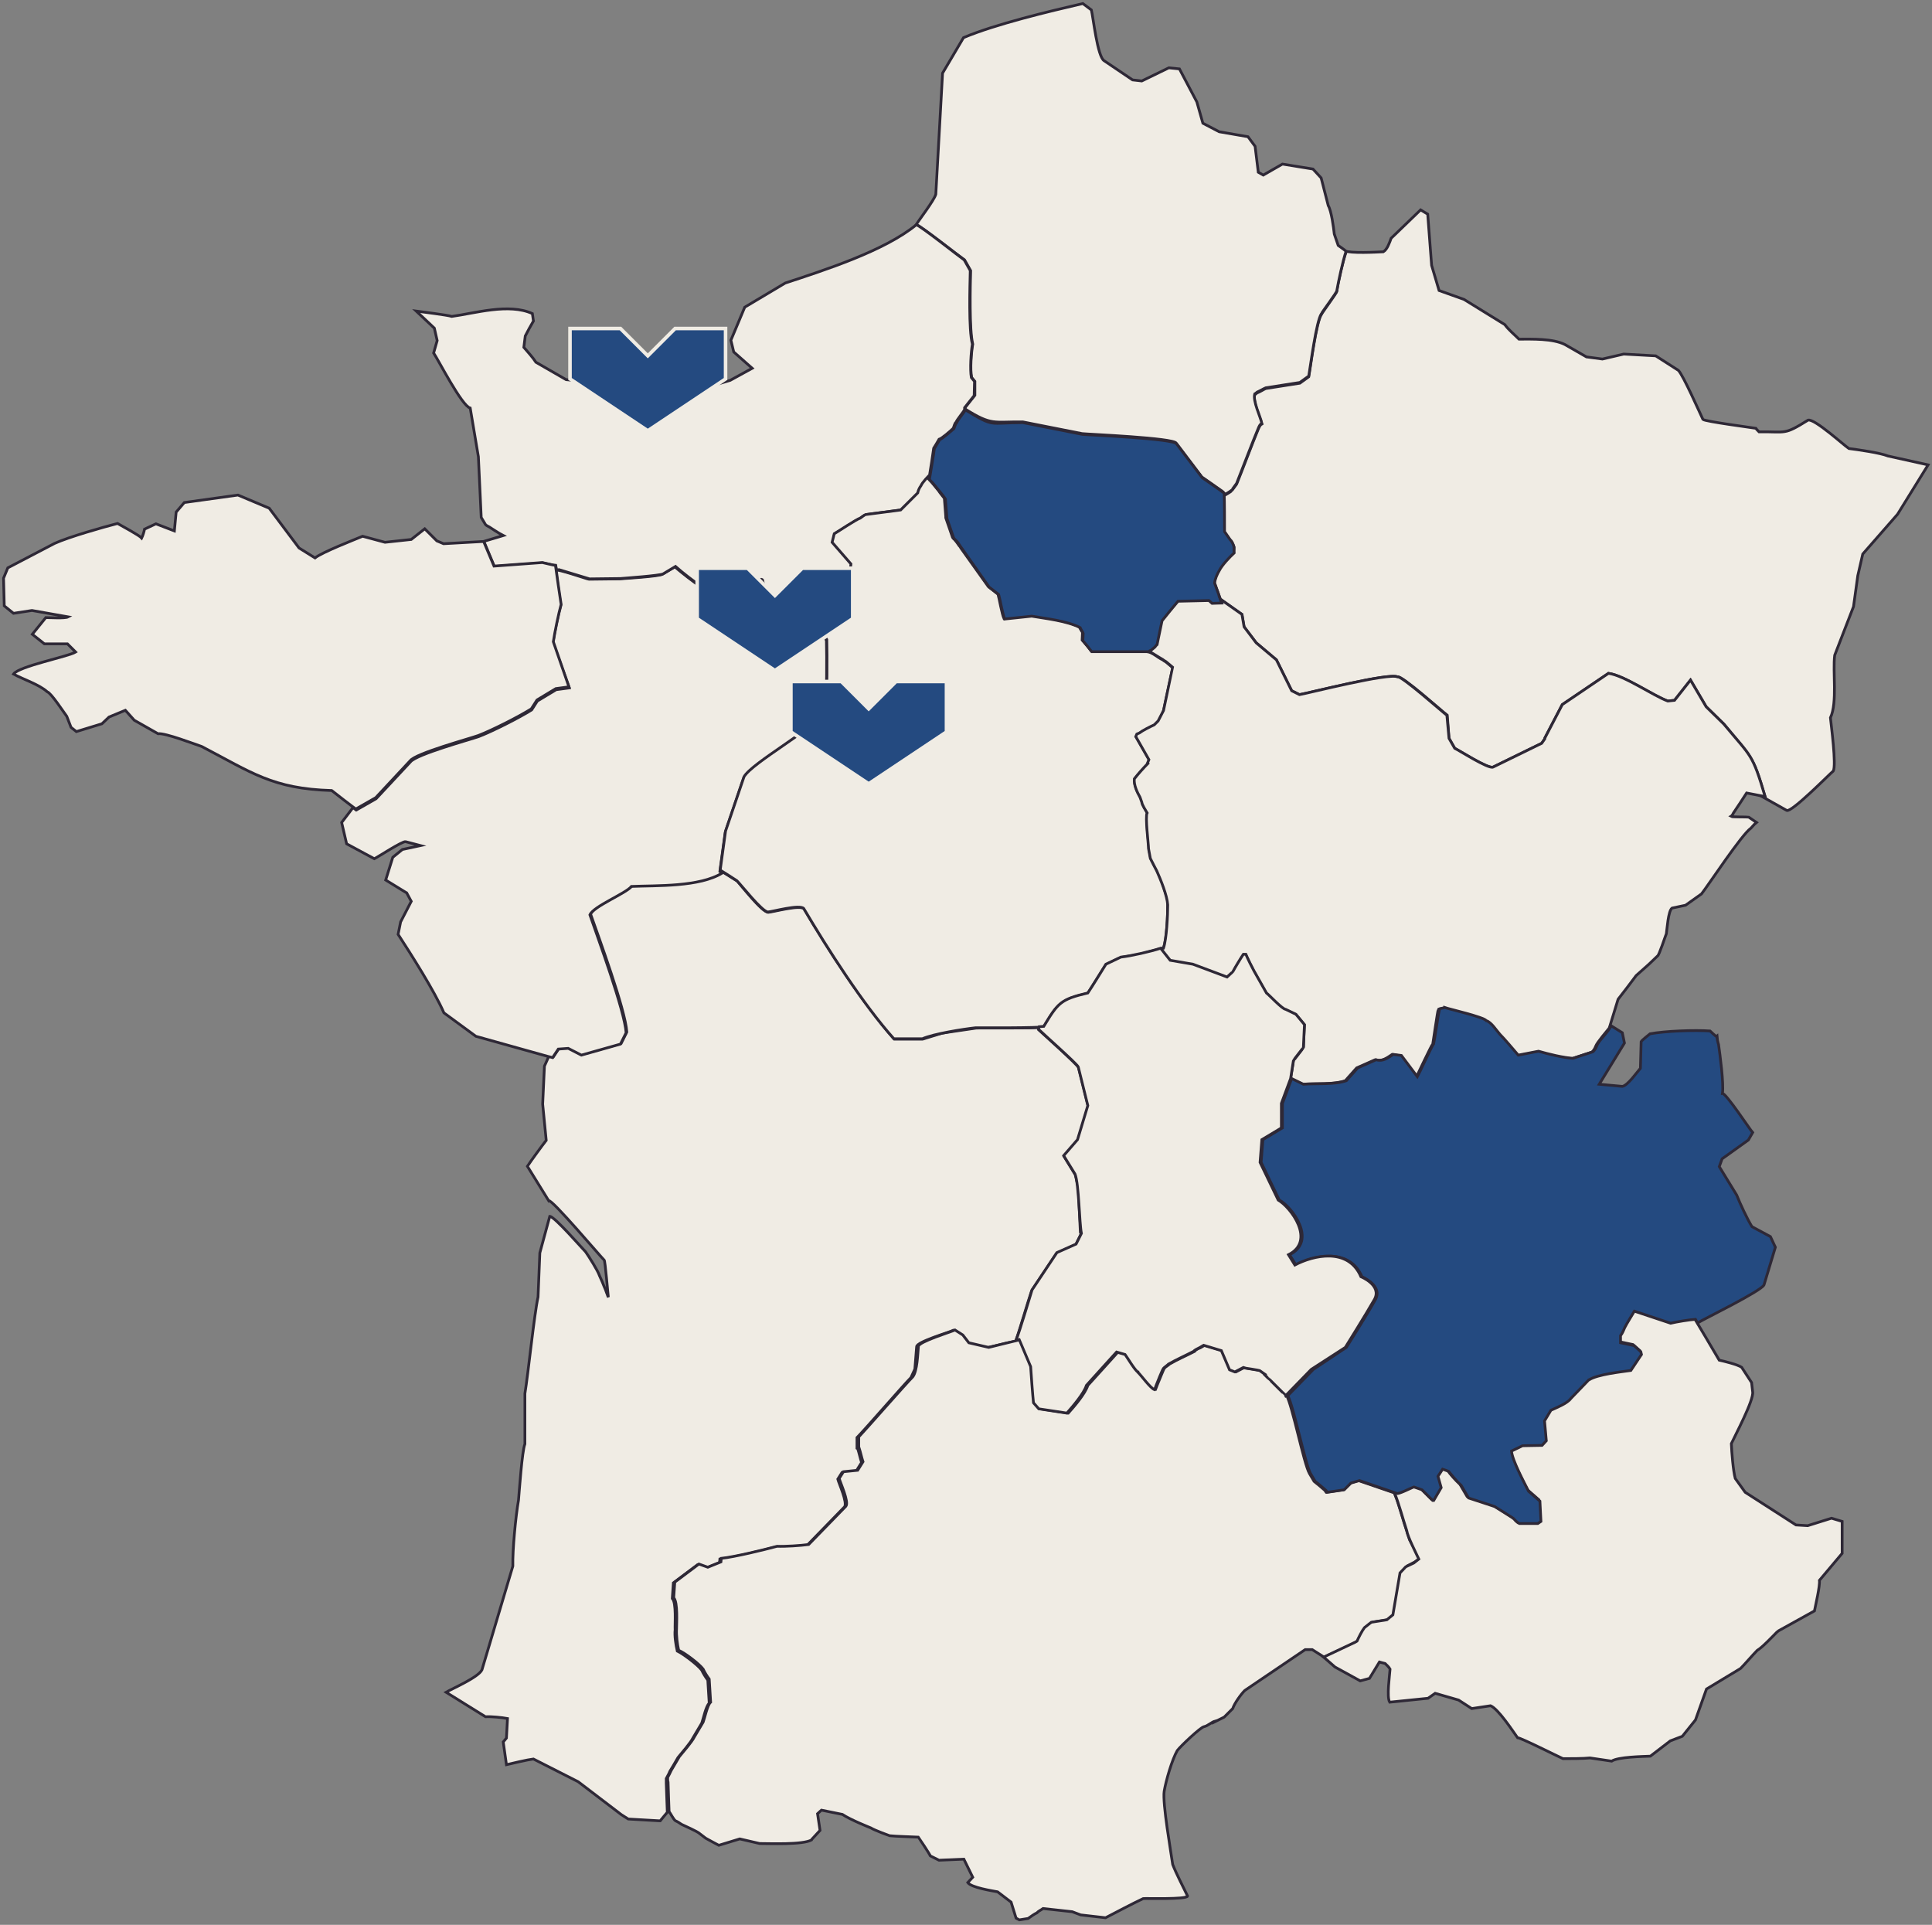
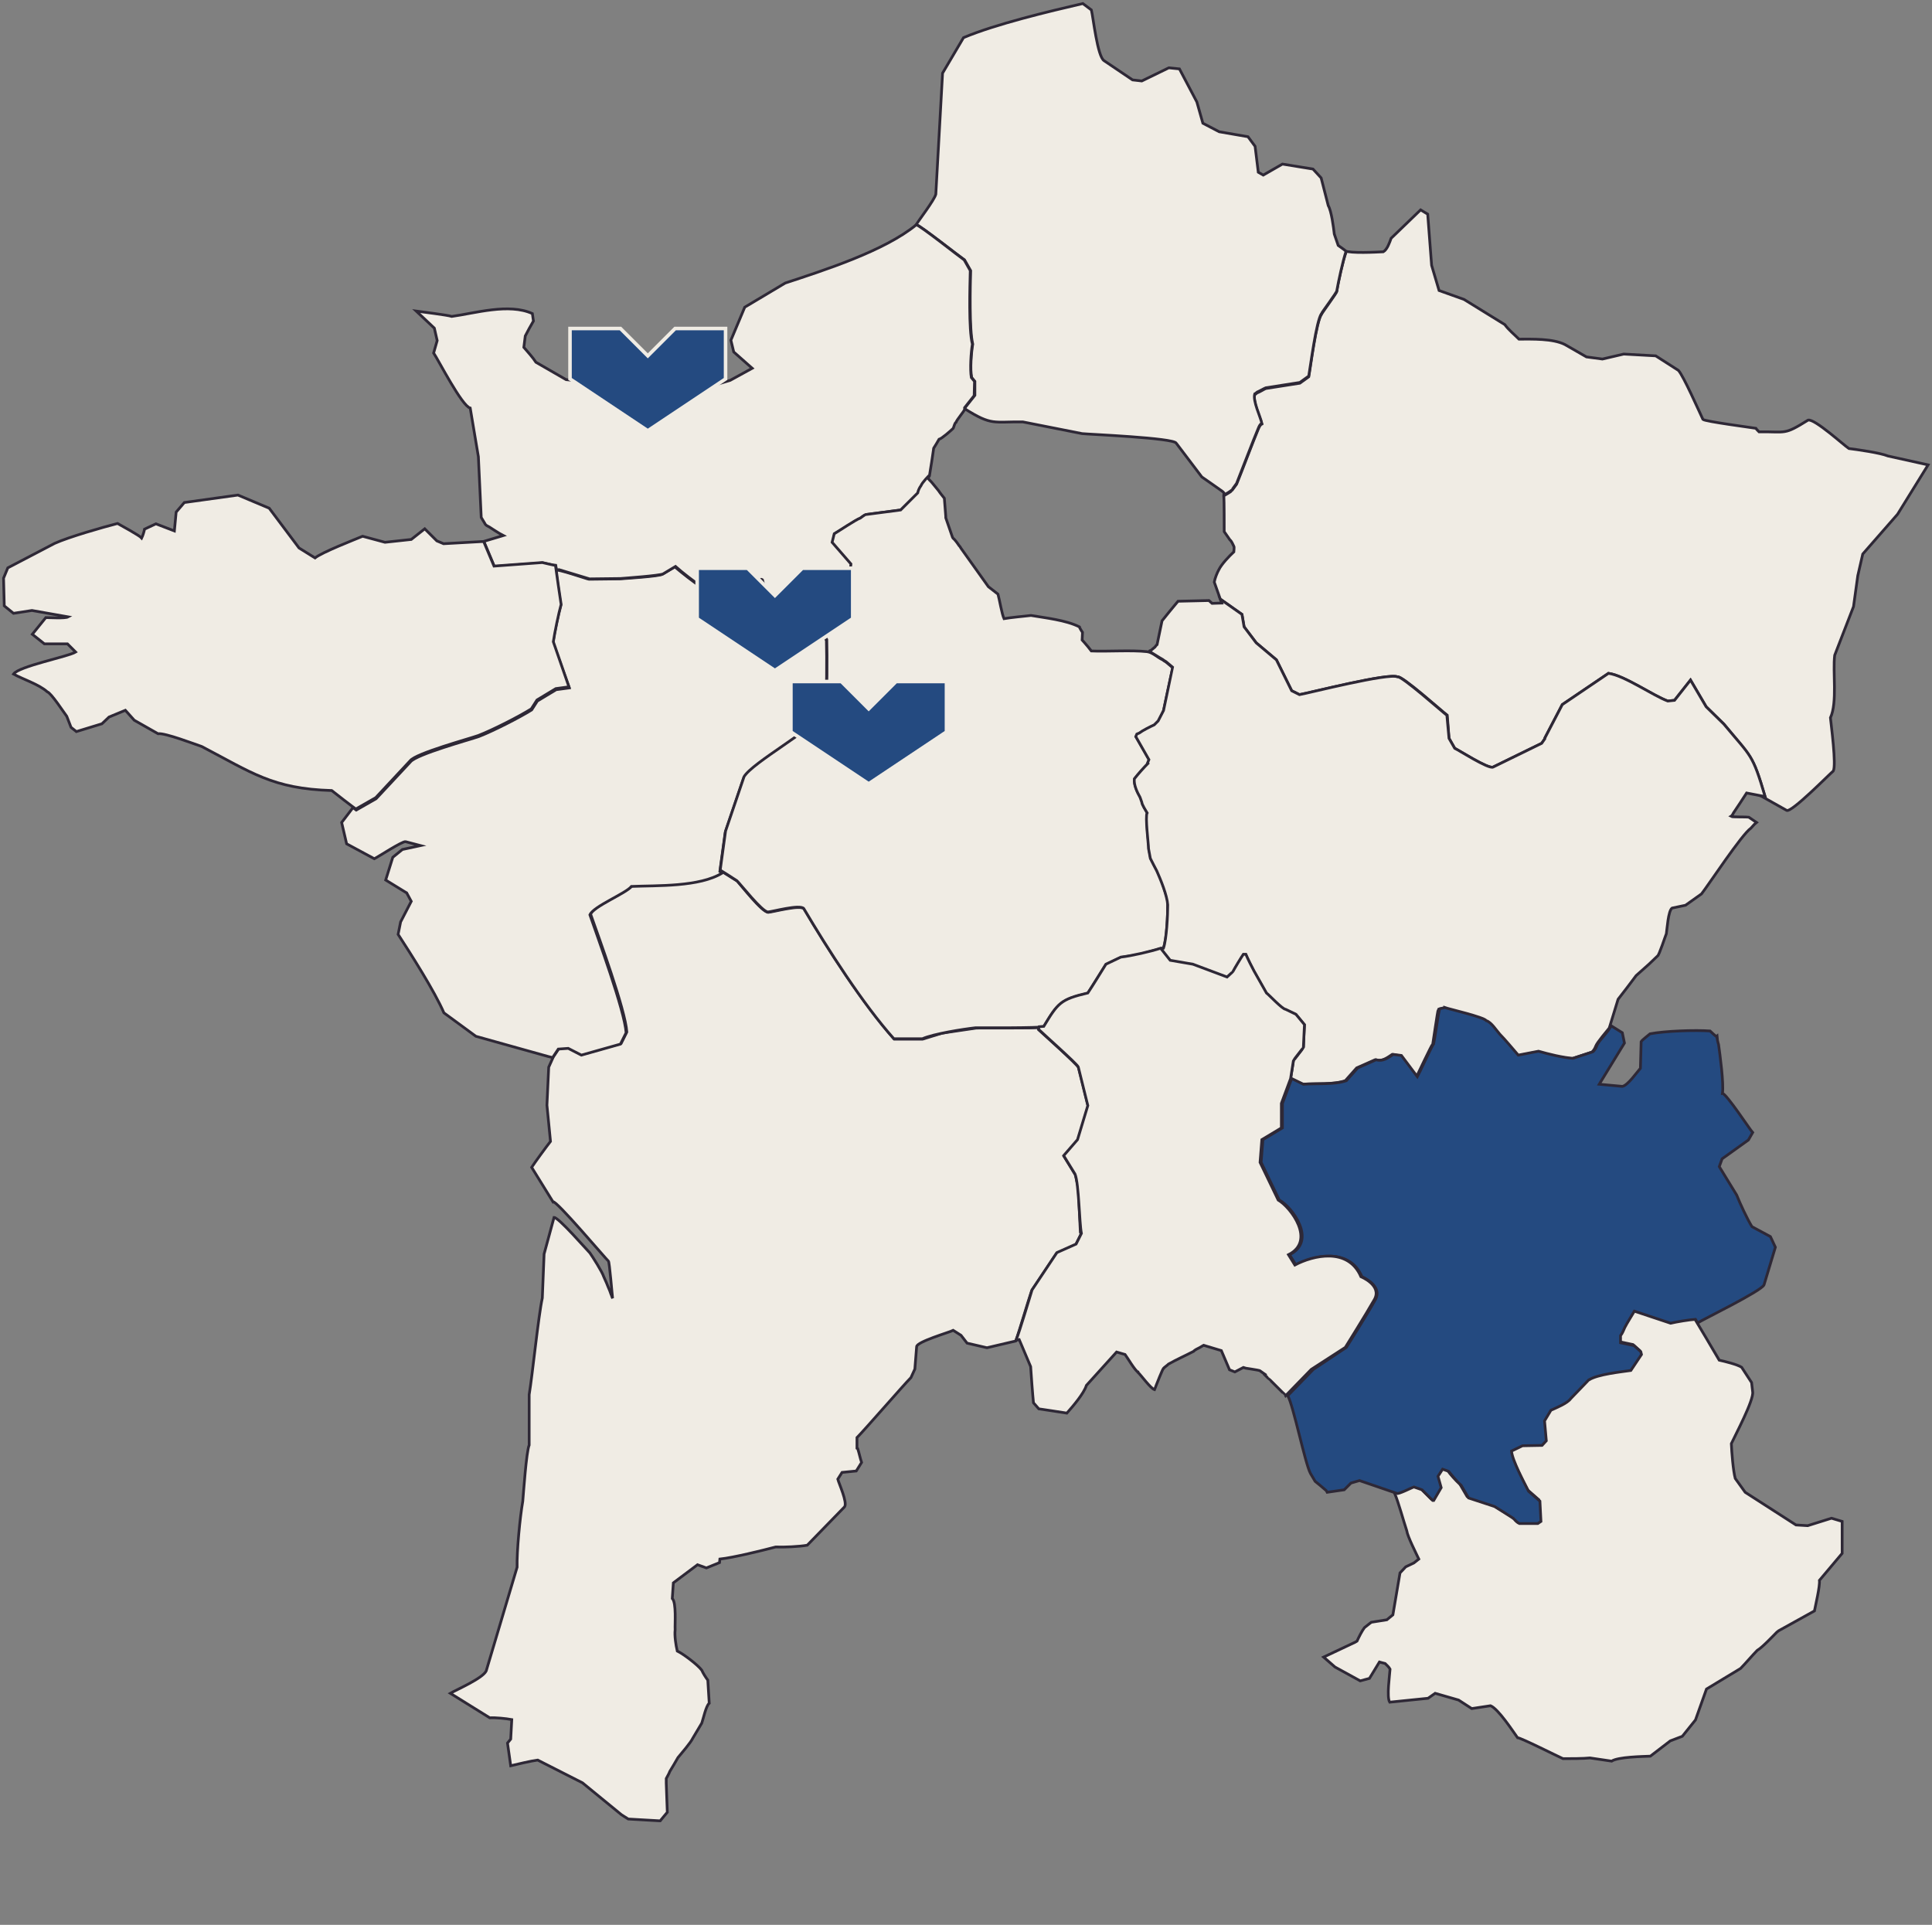
<svg xmlns="http://www.w3.org/2000/svg" xmlns:xlink="http://www.w3.org/1999/xlink" version="1.1" id="Calque_1" x="0px" y="0px" viewBox="0 0 544 542" style="enable-background:new 0 0 544 542;" xml:space="preserve">
  <rect x="0" y="0" width="544" height="542" fill="#808080" stroke="none" />
  <style type="text/css">
	.st0{fill:#F0ECE4;stroke:#2E2836;stroke-width:0.77;stroke-miterlimit:10;}
	.st1{fill:#244A80;stroke:#2E2836;stroke-width:0.77;stroke-miterlimit:10;}
	.st2{clip-path:url(#SVGID_00000126283140854096788720000005051891006948743552_);}
	.st3{fill:#244A80;stroke:#F0ECE4;}
	.st4{clip-path:url(#SVGID_00000104698442188352317190000017163900991215001776_);}
	.st5{clip-path:url(#SVGID_00000137094403170361449870000006939872057139366820_);}
</style>
-   <path class="st0" d="M303.6,334.4l-0.8-3.6l-3.2-5.2l3.9-4.5l2.9-9.6l-2.7-10.9c-0.5-1-10.1-9.6-11.2-10.6l0.2-0.7  c-0.2,0.3-17.1,0.1-17.9,0.2l-9.5,1.4l-5.5,1.7l-8,0c-8.7-9.8-18.8-25.4-25.4-36.7c-1.1-1.2-8.7,0.9-10.1,1  c-1.8-0.1-7.6-7.6-8.7-8.8l-4-2.5c-6.4,3.9-18.4,3.5-25.6,3.8c-1.6,1.9-10.7,5.5-11.7,8c2.2,6.3,9.8,26.9,10.2,33.2l-1.6,3.2  l-11,3.1l-3.7-1.9l-2.8,0.2l-1.6,2.4l-1.2-0.3l-1.3,2.9l-0.5,10.7l1,10.2c-1.1,1.4-4.4,5.9-5.3,7.3l6,9.7  c0.8-0.6,14.9,16.1,15.6,16.7c0.3-0.1,1.1,10.1,1.2,10.5c0,0-0.4-0.9-0.4-1h0c-0.2-0.6-0.6-1.7-0.9-2.3h0l-0.4-1l0,0l-0.4-0.9h0  c-0.1-0.2-0.3-0.7-0.4-0.9h0c-0.5-1.5-3-5.4-3.9-6.7c-1-1-8.8-10-10.1-10l-2.8,10.3l-0.5,12.4c-1.1,5-2.8,21.8-3.7,27.2l0,14.2  c-0.8,1.9-1.6,13.5-1.8,15.8c-0.8,4.6-1.7,14-1.6,18.6c0,0-7.4,24.9-8.7,29.2c-1,2.1-8.2,5.2-10.1,6.3l11.1,6.9  c1.6-0.1,4.6,0.2,6.2,0.5l-0.3,5.5l-0.9,1.1l0.9,6.4c1.7-0.4,5.9-1.4,7.6-1.6l12.6,6.4L175,511l1.9,1.2l8.7,0.5l0.3,0  c0.3-0.4,1.6-1.9,2-2.4c0-0.3-0.3-7.6-0.3-8.2c0,0,0-1.2,0-1.3c0.3-0.6,0.8-1.4,1-2c0.5-0.8,1.8-3,2.3-3.9c0.9-1.1,3.6-4.2,4.2-5.5  v0l2.5-4.2c0.4-1.1,1.2-4.9,2.1-5.6l-0.4-6.5c-0.6-0.8-1.3-1.9-1.7-2.8v0c-1.1-1.5-5.2-4.6-6.9-5.4c-0.4-1.7-0.8-4.3-0.6-6  c-0.1-1.5,0.4-7.6-0.8-8.8l0.3-4.4l6.8-5.1l2.5,0.9l3.7-1.5l0.1-1c3.8-0.4,11.9-2.4,15.7-3.4c2.3,0.1,6.7-0.1,8.9-0.5l10.5-10.8  c0.9-1.2-1.6-6.6-1.9-7.8l1.2-1.9l4-0.4l1.5-2.4c-0.4-1.2-0.7-2.7-1.1-3.9l-0.2-0.1v-3c2.1-2.1,13.2-14.9,15.2-16.9l1.1-2.4l0.5-6.3  c0-1.4,9.4-4.1,10.3-4.6l2.2,1.4l1.7,2.2l5.6,1.3l8.1-1.9c1.1-3,3.5-11.3,4.5-14.2l7-10.5l5.4-2.4l1.5-3l-0.2-0.5L303.6,334.4  L303.6,334.4z" />
-   <path class="st0" d="M396.9,433.6c-0.1-0.2-0.6-2-0.7-2.2h0c-1-2.8-2.3-7.9-3.4-10.5c0,0,0.8-0.4,0.8-0.4l-0.6,0l-10.5-3.6l-2.4,0.7  l-1.9,1.9l-4.8,0.7c-0.1-0.1-0.2-0.3-0.3-0.5c-0.2-0.2-2.8-2.4-3.1-2.6l-1.3-2.2c-1.6-2.8-4.8-19.2-6.5-22.1c-0.1,0-4.9-4.9-5-4.9v0  c-0.2-0.2-0.6-0.6-0.8-0.8l0.1-0.1c-0.4-0.2-1.1-0.8-1.4-1c-0.1-0.2-4.7-0.8-4.8-0.9l-2.3,1.2l-1.5-0.6l-2.3-5.4l-5-1.5l-1.2,0.7v0  c-0.5,0.2-1.3,0.5-1.6,1c-2.3,1.2-4.9,2.3-7.1,3.6c0,0.1-1.4,1-1.4,1.1c-0.2,0.1-1.9,4.5-2.1,4.9h0c-0.1,0.2-0.3,0.9-0.4,1.1  c-0.9-0.2-3.9-4.1-4.5-4.7c-0.8-0.3-3.2-4.4-3.7-5.1l-2.4-0.7l-8.5,9.4c-0.7,2.3-3.9,6-5.5,7.8c-1.1-0.2-6.7-1-7.9-1.2l-1.5-1.7  c-0.1-1.8-0.6-8.5-0.8-10.2c-0.1-0.4-3.2-7.5-3.2-7.6c-0.1,0-8.6,2.1-9,2.2l-5.6-1.3l-1.7-2.2l-2.2-1.4c-1,0.5-10.2,3.3-10.3,4.6  c-0.2,2-0.3,7-1.6,8.6c-2,2-13.2,14.8-15.2,16.9v3l0.1,0.1c0.4,1.2,0.7,2.7,1.1,3.9l-1.5,2.4l-4,0.4l-1.2,1.9  c0.3,1.2,2.8,6.6,1.9,7.8l-10.5,10.8c-2.2,0.3-6.6,0.6-8.9,0.5c-3.7,1-11.9,3-15.7,3.4l-0.1,1l-3.7,1.5l-2.5-0.9l-6.8,5.1l-0.3,4.4  c1.2,1.2,0.8,7.3,0.8,8.8c-0.1,1.8,0.2,4.3,0.6,6c1.7,0.7,5.8,3.8,6.9,5.3v0c0.4,0.9,1.1,2,1.7,2.8l0.4,6.5  c-0.9,0.7-1.7,4.6-2.1,5.6l-2.5,4.2v0c-0.6,1.3-3.3,4.4-4.2,5.5c-0.5,0.9-1.8,3-2.3,3.9c-0.3,0.6-0.7,1.5-1,2c0,0,0,1.3,0.1,1.3  c0,0.7,0.3,7.8,0.3,8.3c0.4,0.5,1.3,2.3,1.8,2.6h0c0.5,0.2,1.3,0.7,1.7,1c0.8,0.4,4.5,2,5.1,2.6l1.7,1.3c0,0,2.7,1.5,3.7,2l5.9-1.8  l5.6,1.3c2.8,0,12.1,0.4,14.6-1l0.1-0.2l2.3-2.5l-0.7-4.7l1.1-1l5.9,1.2c2.2,1.5,8,3.8,8,3.8c1.1,0.7,5.3,2.2,5.3,2.2  c1.8,0.2,6.3,0.3,8.1,0.4c0.1,0.1,3.3,5,3.4,5.3l2.4,1.2l7-0.3l2.5,5.1l-1.4,1.5c1,1.4,6.8,2.3,8.4,2.6l3.8,2.9l1.4,4.5  c0.2,0.1,0.7,0.4,0.9,0.5l2.5-0.4c0.7-0.5,1.8-1.3,2.5-1.6c0.4-0.5,1.2-0.8,1.7-1.2l8.2,0.9c0.5,0.2,2.4,0.9,2.4,0.9l7,0.8  c2.9-1.5,7.6-4,10.6-5.4c0.7-0.1,12.2,0.3,12.5-0.7c-1.3-2.7-3.1-6.1-4.2-8.9c-0.5-3.6-2.9-17.2-2.4-20.6c0.5-3,2.2-8.9,3.7-11.5  c1-1.3,6.5-6.5,7.5-6.7c1.1-0.2,2.1-1.3,3.2-1.6l-0.1,0.2c0.6-0.3,2-1,2.6-1.3l2.4-2.4c0.5-1.5,2.3-4,3.4-5.1l17-11.5h2l4.4,2.8  l-0.9-0.7l8.9-4.2l0.5-0.3c0.4-1,1.4-2.8,2.1-3.8l1.9-1.5l4.4-0.7l1.7-1.5l2-11.8l1.8-1.9l2.1-1.1l1.4-1L396.9,433.6L396.9,433.6z" />
+   <path class="st0" d="M303.6,334.4l-0.8-3.6l-3.2-5.2l3.9-4.5l2.9-9.6l-2.7-10.9c-0.5-1-10.1-9.6-11.2-10.6l0.2-0.7  c-0.2,0.3-17.1,0.1-17.9,0.2l-9.5,1.4l-5.5,1.7l-8,0c-8.7-9.8-18.8-25.4-25.4-36.7c-1.1-1.2-8.7,0.9-10.1,1  c-1.8-0.1-7.6-7.6-8.7-8.8l-4-2.5c-6.4,3.9-18.4,3.5-25.6,3.8c-1.6,1.9-10.7,5.5-11.7,8c2.2,6.3,9.8,26.9,10.2,33.2l-1.6,3.2  l-11,3.1l-3.7-1.9l-2.8,0.2l-1.6,2.4l-1.3,2.9l-0.5,10.7l1,10.2c-1.1,1.4-4.4,5.9-5.3,7.3l6,9.7  c0.8-0.6,14.9,16.1,15.6,16.7c0.3-0.1,1.1,10.1,1.2,10.5c0,0-0.4-0.9-0.4-1h0c-0.2-0.6-0.6-1.7-0.9-2.3h0l-0.4-1l0,0l-0.4-0.9h0  c-0.1-0.2-0.3-0.7-0.4-0.9h0c-0.5-1.5-3-5.4-3.9-6.7c-1-1-8.8-10-10.1-10l-2.8,10.3l-0.5,12.4c-1.1,5-2.8,21.8-3.7,27.2l0,14.2  c-0.8,1.9-1.6,13.5-1.8,15.8c-0.8,4.6-1.7,14-1.6,18.6c0,0-7.4,24.9-8.7,29.2c-1,2.1-8.2,5.2-10.1,6.3l11.1,6.9  c1.6-0.1,4.6,0.2,6.2,0.5l-0.3,5.5l-0.9,1.1l0.9,6.4c1.7-0.4,5.9-1.4,7.6-1.6l12.6,6.4L175,511l1.9,1.2l8.7,0.5l0.3,0  c0.3-0.4,1.6-1.9,2-2.4c0-0.3-0.3-7.6-0.3-8.2c0,0,0-1.2,0-1.3c0.3-0.6,0.8-1.4,1-2c0.5-0.8,1.8-3,2.3-3.9c0.9-1.1,3.6-4.2,4.2-5.5  v0l2.5-4.2c0.4-1.1,1.2-4.9,2.1-5.6l-0.4-6.5c-0.6-0.8-1.3-1.9-1.7-2.8v0c-1.1-1.5-5.2-4.6-6.9-5.4c-0.4-1.7-0.8-4.3-0.6-6  c-0.1-1.5,0.4-7.6-0.8-8.8l0.3-4.4l6.8-5.1l2.5,0.9l3.7-1.5l0.1-1c3.8-0.4,11.9-2.4,15.7-3.4c2.3,0.1,6.7-0.1,8.9-0.5l10.5-10.8  c0.9-1.2-1.6-6.6-1.9-7.8l1.2-1.9l4-0.4l1.5-2.4c-0.4-1.2-0.7-2.7-1.1-3.9l-0.2-0.1v-3c2.1-2.1,13.2-14.9,15.2-16.9l1.1-2.4l0.5-6.3  c0-1.4,9.4-4.1,10.3-4.6l2.2,1.4l1.7,2.2l5.6,1.3l8.1-1.9c1.1-3,3.5-11.3,4.5-14.2l7-10.5l5.4-2.4l1.5-3l-0.2-0.5L303.6,334.4  L303.6,334.4z" />
  <path class="st0" d="M531.6,128.4c-2.2-0.9-8.6-1.8-11-2.1c-1.4-0.9-9.7-8.5-11.5-8c-6.9,4.3-6,3.2-13.8,3.3c-0.2-0.2-0.8-0.8-0.9-1  c-1.1-0.2-14.2-1.9-14.9-2.5c-1-2.1-5.5-12.3-6.9-13.8l-6.4-4.1l-9-0.5l-6,1.4l-4.5-0.6l-6.1-3.5c-3.4-1.7-9.2-1.5-12.9-1.5  c-1.3-1.3-2.9-2.6-4-4.1l-11.5-7.1l-7-2.5l-2.1-7.1l-1.1-14.4l-2-1.2l-8.3,8c-0.4,1.1-1.1,3.2-2.2,3.8c-2.1,0.1-9.1,0.5-11-0.3  l0.5,0.4c-0.9,2.6-2.2,8.3-2.6,11.1c0.1,0.2-4.3,6.2-4.3,6.4c-1.5,2.1-3.1,15-3.6,17.6l-2.5,1.8l-9.6,1.5c-0.5,0.2-1.9,1.1-2.4,1.2  c-0.1,0.1-0.4,0.3-0.5,0.4c0,0-0.2,0.1-0.2,0.1c-0.6,2,1.5,6.4,2,8.3c-0.5,0.2-0.8,1-1,1.4c-1.4,3.3-4.7,12.1-6.1,15.5  c-0.1,0.1-1.4,2-1.5,2c-0.5,0.4-1.6,1-2.1,1.3c0.1,1.4,0.1,8.5,0.1,10.1c0.4,0.6,1.2,1.7,1.6,2.3v0c0.5,0.4,0.8,1.2,1.1,1.8  c0.2,0.2,0,1.4,0,1.6c-1.3,1.2-3.4,3.4-4.2,5v0l0,0c-0.5,0.9-1.1,2.4-1.3,3.5l1.7,4.8l6.1,4.3l0.6,3.5l3.4,4.5l5.7,4.8l4.3,8.7  l2.2,1.1c3-0.5,25.1-6.2,27.6-5c1.1-0.6,13,10.1,14,10.8l0.5,6.5l1.6,2.8c1.2,0.6,9.5,5.9,10.8,5.3l13.7-6.7l0.9-1.3l0-0.2l4.9-9.4  l13-8.8c4.5,0.6,12.5,6.3,16.7,7.8l1.9-0.2l4.5-5.7l4.4,7.5l5,4.9c7.8,9.5,8,8.3,11.6,20.4l-1.2-0.2l7.3,4.1  c1.4,0.6,12.1-10.3,13.1-11.1c0.9-1.7-0.6-12.9-0.8-15c2-4.3,0.6-13,1.2-17.6l5.3-13.7l1.2-8.7l1.4-6.1l9.8-11.2l8.6-13.9  L531.6,128.4L531.6,128.4z" />
  <path class="st0" d="M378.6,70.4l-1.8-1.3l-1.1-3.2c-0.2-1.8-0.8-6.5-1.7-8l-2-7.8l-2.3-2.5l-8.6-1.4l-5.4,3.1l-1.4-0.8l-0.9-7.3  l-2-2.7l-8.1-1.4l-4.6-2.4l-1.7-6l-4.9-9.3l-3-0.3l-7.6,3.7l-2.6-0.3l-8-5.4c-1.9-1.1-3.1-12.4-3.6-14.3L304.9,1  c-9.5,2.2-24.6,5.8-33.6,9.6l-5.9,10l-1.9,34.1c-0.4,1.6-4.9,7.5-5.8,8.9l0.4-0.3c1,0.2,12.3,9.1,13.5,9.9l1.7,3  c-0.1,4.4-0.4,16.6,0.6,20.7c-0.4,2.3-0.8,7.1-0.3,9.4l0.9,1.1v3.9l-2.7,3.4l0,0.5c7.5,4.7,7.9,3.5,16.2,3.6l16.7,3.3  c1.7,0.2,25.9,1.2,26.5,2.7l7.2,9.5c0.4,0.3,6.1,4.2,6.2,4.4c0,0.2,0,0.5,0,0.7c0.6-0.3,1.6-0.9,2.1-1.3c0.1,0,1.4-1.9,1.5-2  c1.4-3.5,4.7-12.2,6.1-15.5c0.2-0.5,0.5-1.2,1-1.4c-0.4-1.9-2.6-6.3-2-8.3c0,0,0.2-0.1,0.2-0.1c0.1-0.1,0.4-0.3,0.5-0.4  c0.5-0.2,1.9-1,2.4-1.2l9.6-1.5l2.5-1.8c0.5-2.7,2.1-15.5,3.6-17.6c0-0.2,4.4-6.1,4.3-6.4c0.5-2.8,1.7-8.4,2.6-11.1L378.6,70.4  L378.6,70.4z" />
  <path class="st0" d="M231.7,178.1c-0.2,0.4-13.5-5.6-14.2-5.8c-1.5-2.1-2.3-6.5-2.9-9c-0.1,0-0.2-0.1-0.3-0.1  c-0.2,0.1-0.5,0.3-0.7,0.4v0c-2.6,1.3-6.1,2.8-8.9,3.5l-4.8-0.3c-0.9-0.4-1.6-1.1-2.5-1.5v0h0c-2.2-1.5-5.3-3.9-7.4-5.7l-3.5,2.1  c-0.9,0.6-10.7,1.2-12,1.3l-8.7,0.1c-0.3,0-9.2-3.1-9.3-2.5l1.4,9.8c-0.7,2.5-1.8,7.9-2.2,10.5l4.6,12.8l-3.7,0.5l-5.3,3.2l-1.6,2.5  c-3.5,2.2-11,6-14.9,7.5c-2.6,0.9-17.5,5-19.2,7.1l-9.7,10.4l-5.6,3.2l-0.9-0.7l-3.2,4.2l1.4,6l7.8,4.2c0.9-0.4,7.9-5,8.8-4.8  l4.2,1.1l-5.1,1.1l-2.7,2.2l-2,6.4l5.7,3.5l0.2,0.1l1.3,2.4l-3,5.8l-0.7,3.5c3.7,5.7,10.2,15.9,12.9,22.1l9,6.6l20.4,5.7l1.2,0.3  l1.6-2.4l2.8-0.2l3.7,1.9l11-3.1l1.6-3.2c-0.4-6.2-8.1-27.1-10.2-33.2c1-2.4,10.1-6,11.7-8c7.2-0.3,19.2,0.2,25.6-3.8l-0.7-0.4  l0.1-0.8l1.4-10.2l5.2-15.3c2.4-4,19.5-13.4,21.8-17.5l0.1,0l0.9-1.2c0.7-4.1,0.6-15.7,0.5-20L231.7,178.1L231.7,178.1z" />
  <path class="st0" d="M274.4,107.4l-0.9-1.1c-0.4-2.3-0.1-7.1,0.3-9.4c-1.1-4.1-0.7-16.4-0.6-20.7l-1.7-3c-1.2-0.8-12.4-9.7-13.5-9.9  c-9,7.4-26,12.8-36.9,16.4l-11.4,6.8l-3.9,9.3l0.8,3.3l5.2,4.6l-6.2,3.4l-13.7,4.1c-0.7-0.1-15.9-1.9-17.1-2.1  c-3.8-0.7-11.6-1.9-15.4-2.2l-8.5-4.9c-0.9-1.4-2.3-2.9-3.4-4.2l0.4-3.2c0.6-1.2,1.6-3,2.3-4.2l-0.3-2.1c-6.6-3-16.1-0.1-22.7,0.8  c-1.2-0.4-8.6-1.3-10-1.5l5.1,4.8l0.8,3.5l-1,3.5c1.3,1.9,8,15,10.3,15.5l2.3,13.7l0.8,17.1l1.2,2c0.1,0.2,0.9,0.6,1.1,0.7  c0,0,2.7,1.8,3.9,2.4l-6,1.8l0.6,0l2.9,6.9l13.6-1c0.4,0.1,3.4,0.7,3.7,0.8l0.2,1.2l0.7-0.1l8.6,2.6l8.7-0.1c1.2-0.1,11-0.8,12-1.3  l3.5-2.1c2,1.8,5.2,4.2,7.3,5.7h0v0c0.8,0.4,1.6,1.2,2.5,1.5l4.8,0.3c2.8-0.8,6.3-2.2,8.9-3.5v0c0.2-0.1,0.5-0.3,0.7-0.4  c0.1,0,0.2,0.1,0.3,0.2c0.6,2.4,1.5,6.8,2.9,9c0.7,0.3,13.9,6.2,14.2,5.8c0,0-0.5-0.9-0.5-0.9c0.5-0.2,1.4-0.6,1.9-0.9l-0.3-1.2  c1.3-2.8,4.5-9.3,6.4-11.7c0.1-1,0.3-3.6,0.5-4.6l-5.3-6.1l0.5-2.4c1.2-0.7,6.1-3.9,7.3-4.4c0.1-0.1,1.4-1,1.5-1  c3-0.4,6.9-0.9,9.9-1.3c0,0,0.3-0.3,0.3-0.3v0l4.5-4.4c0.1-0.6,0.6-1.5,0.9-2c0.4-1,2.3-2.9,2.3-2.9c0.2-1.1,1.1-6.9,1.2-7.8  c0.4-0.6,1.1-1.8,1.5-2.5v0c0.8-0.2,3.4-2.5,4-3.1c0.2-0.4,0.4-1.5,0.8-1.7c0.2-0.7,2.2-3,2.4-3.6l0-0.5l2.7-3.4L274.4,107.4  L274.4,107.4z" />
  <path class="st0" d="M155.8,180.7c0.4-2.7,1.5-8,2.2-10.5c-0.1-0.5-1.6-10.9-1.6-11c-0.3,0-3.3-0.7-3.7-0.8l-13.6,1l-2.9-6.9l-0.6,0  l-10.7,0.6l-1.9-0.8l-3.4-3.4l-3.8,3l-7.4,0.8l-6.3-1.7c-2.4,1-11.4,4.5-13.4,6.1l-4.5-2.8c-0.3-0.4-7.9-10.5-8.4-11.2l-8.8-3.7  l-15.1,2.1l-2.3,2.7l-0.5,5.3l-5.2-2l-3.2,1.5c-0.1,0.6-0.5,1.9-0.8,2.5c-0.6-0.7-5.9-3.6-6.8-4.1c-4.3,1.1-13.7,3.8-17.7,5.6  l-13.2,6.9L1,162.8l0.2,7.8l2.6,2.1l5.2-0.8l10.2,1.8c-0.9,0.5-5.3,0.2-6.3,0.2l-3.8,4.7l3.4,2.7l6.5,0l2.3,2.3  c-2.1,1.3-16,4-17.5,6.2c2.7,1.5,7.2,2.9,9.5,5c1.1,0.3,4.8,6,5.5,6.9l1.2,3.1l1.5,1.2l7.2-2.2l2-1.9l4.6-1.9l2.5,2.8l6.7,3.8  c1.9-0.3,10.5,3,12.3,3.6c14,7.3,19.9,11.9,36.6,12.4c0.6,0.5,6.3,4.9,6.8,5.2l5.6-3.2l9.7-10.4c1.6-2.1,16.7-6.2,19.2-7.1  c3.9-1.5,11.4-5.3,14.9-7.5l1.6-2.5l5.3-3.2l3.7-0.5L155.8,180.7L155.8,180.7z" />
  <path class="st0" d="M329,253.4l-0.2,0l-1.5-4.7l0.4,0.2l-0.3-0.6v0l-1.6-3.1h0c-0.5-1-1.3-2.5-1.8-3.5l-0.5-2.7c0-1.2-1-9-0.4-10.1  c-0.3-0.5-1.5-2.4-1.5-3l0.1-0.1c-0.2-0.2-0.3-1.3-0.3-1.6l-0.3,0.3c-0.8-1.4-1.9-3.5-1.6-5.2c1-1.3,2.7-3.2,3.8-4.3l-0.1-0.1l0.4-1  l-3.7-6.4c0,0,0.3-0.7,0.4-0.7l0.6-0.3c0.9-0.7,3.1-1.8,4.2-2.3c0.3-0.3,0.8-0.8,1.1-1.1c0.3-0.6,1.2-2.3,1.4-2.9  c0-0.2,2.6-12.1,2.6-12.2c-0.1-0.1-1.8-1.5-1.9-1.6c0,0-0.7-0.4-0.9-0.6c-1.4-0.6-2.8-2.1-4.4-2.3c-4.4-0.5-11.3,0-15.7-0.2  c-0.2-0.3-1.7-2.1-1.9-2.3v0c-0.1-0.1-0.6-0.7-0.7-0.8l0.1-2.1c-0.1-0.1-0.9-1.5-0.9-1.6c-3.8-1.9-9.5-2.5-13.6-3.2  c-1.8,0.2-5.9,0.6-7.6,0.9c-0.6-1.3-1.3-5.5-1.7-6.9c-0.8-0.6-1.9-1.5-2.7-2.1l-7.7-10.8c0,0-0.4-0.7-0.5-0.7  c-0.2-0.3-0.9-1.3-1.2-1.6c-0.2-0.3-0.6-0.5-0.7-0.8l-1.9-5.5l0-0.4c-0.1-1.2-0.3-3.9-0.4-5.1c-0.4-0.5-1.3-1.6-1.6-2.1v0  c-0.1-0.1-1.8-2.2-1.8-2.2h0c-0.3-0.4-0.8-0.8-1.1-1.2c0-0.1,0.1-0.8,0.2-0.9c0,0-1.9,1.9-2.3,2.9c-0.4,0.5-0.8,1.4-0.9,2  c0,0-4.4,4.4-4.5,4.5v0c0,0-0.3,0.3-0.3,0.3c-3,0.4-6.9,0.9-9.9,1.3c-0.1,0-1.4,0.9-1.5,1c-1.2,0.4-6.1,3.7-7.3,4.4l-0.6,2.4  l5.3,6.1c-0.1,1.1-0.4,3.6-0.4,4.6c-1.9,2.3-5.2,8.9-6.5,11.7l0.3,1.2c-0.5,0.2-1.4,0.6-1.9,0.8c0.3,0.6,1.3,2.4,1.7,3  c0.1,4.3,0.2,15.8-0.5,19.9l-0.9,1.2l-0.1,0c-2.3,4.1-19.4,13.5-21.8,17.5l-5.2,15.3l-1.4,10.2l-0.1,0.8c0.3,0.2,4.3,2.7,4.7,3  c1.2,1.2,7,8.6,8.7,8.8c1.4-0.1,8.9-2.2,10.1-1c6.7,11.3,16.7,27,25.4,36.7l8,0c3.2-1.4,11.4-2.7,15-3.1c1.9,0,17.7,0.1,19.2-0.3  c4-6.6,4.7-7.6,12.4-9.4c1.5-2.4,3.6-5.7,5.1-8.1l4.2-2l5-0.8c0.4-0.1,6.9-1.9,7-1.9c1-2.6,1.2-9.4,1.2-12.2l0.2-0.1  C329,254.4,328.9,253.7,329,253.4L329,253.4z" />
-   <path class="st1" d="M347.4,153.8c-0.2-0.6-0.5-1.4-1-1.8v0c-0.4-0.6-1.2-1.7-1.6-2.3c0-2.1,0-8.8-0.1-10.8  c-0.1-0.2-5.9-4.2-6.2-4.4l-7.2-9.5c-0.5-1.5-24.9-2.5-26.6-2.7l-16.7-3.3c-9.6,0-7.8,1.5-16.2-3.6c-0.2,0.6-2.2,2.9-2.4,3.6  c-0.4,0.3-0.6,1.3-0.8,1.7c-0.7,0.6-3.2,2.8-4,3.1v0c-0.4,0.7-1.1,1.8-1.5,2.5c-0.2,1.6-1.1,7-1.4,8.7c0.3,0.4,0.8,0.8,1.1,1.2h0  c0,0,1.7,2.1,1.8,2.2v0c0.4,0.5,1.3,1.6,1.6,2.1c0.1,1.2,0.3,3.9,0.4,5l0,0.4l1.9,5.5c0.1,0.3,0.5,0.6,0.7,0.8  c0.3,0.2,1,1.3,1.2,1.6c0,0,0.4,0.6,0.5,0.7l7.6,10.8c0.8,0.6,1.9,1.5,2.7,2.1c0.4,1.3,1.1,5.6,1.7,6.9c1.8-0.2,5.8-0.6,7.6-0.8  c4.1,0.7,9.8,1.3,13.6,3.2c0,0.1,0.9,1.5,0.9,1.6l-0.1,2.1c0.6,0.7,1.9,2.3,2.5,3.1c4.9,0,11.8,0,16.7,0c0.4-0.3,0.8-0.7,1.2-1  c0.1-0.2,0.4-0.6,0.6-0.7c0.3-1.5,1.1-5.1,1.4-6.7c1-1.3,3.5-4.2,4.5-5.5l8.7-0.2c0.1,0.1,0.8,0.7,0.9,0.8c0.7,0,1.9,0,2.7-0.1  c-0.2-0.7-1.8-5.1-2.1-5.9c0.1-1.1,0.7-2.5,1.3-3.5l0,0v0c0.8-1.6,2.9-3.8,4.2-5C347.4,155.1,347.5,153.9,347.4,153.8L347.4,153.8z" />
  <path class="st0" d="M515.7,427.5l-6.7,2.1l-3.3-0.2l-14.3-9.2l-2.8-3.9c-0.6-2.2-1-7.4-1.1-9.8c1-2.2,6.4-12.3,6-14.6l-0.3-2.6  l-2.8-4.3c-1.2-0.8-4.9-1.7-6.3-2c-0.2-0.4-7-11.8-7-11.8c-1.7,0-5.3,0.7-7,1.1l-10.2-3.4c-0.6,1.2-2.1,3.4-2.7,4.6  c-0.4,0.7-0.7,1.7-1.2,2.3c0,0.5,0,1.4,0,2l3.8,0.8l1.9,1.7l0.2,0.8l-3,4.5c-2.9,0.4-9.3,1.1-11.8,2.7c-0.1,0.1-5,5.2-5.1,5.2h0  c-0.9,1.4-4.1,2.6-5.6,3.3l-1.8,3l0.5,5.5l-1.2,1.3l-5.5,0.1l-3.1,1.5c0.2,2.6,3.6,9,4.8,11.3l3.2,2.8c0,0.1,0.3,5.5,0.3,5.7  l-0.9,0.6l-5.2,0c-0.5-0.2-1.1-0.8-1.4-1.2c-0.1-0.1-5.6-3.5-5.7-3.6l-7.3-2.4l-2.1-3.6c-1-0.8-2.8-2.8-3.5-3.9l-1.7-0.6l-1.3,2  l0.9,3.2l-2.1,3.6H403l-3-3l-2.3-0.8c-0.6,0.3-4.4,2-5,2.2c1.1,2.6,2.5,7.8,3.4,10.5h0c0.2,1.6,2.7,6.5,3.4,8l-1.4,1.1l-2.1,1  l-0.2,0.1l0,0l-1.6,1.7l-2,11.8l-1.7,1.4l-4.4,0.7l-1.9,1.5c-0.7,0.9-1.6,2.7-2.1,3.8l-0.5,0.3l-8.9,4.2c0.6,0.5,2.6,2.3,3.2,2.8  l7.1,3.9l2.6-0.7l2.8-4.6c0.3,0.1,1.3,0.3,1.6,0.4c0.4,0.4,1.1,1,1.4,1.6c-0.1,1.6-1,7.9-0.1,9.3l10.8-1.1l2-1.4l6.6,1.9l3.7,2.4  l5.3-0.8c2.2,0.9,6.3,7.2,7.6,9c0.9,0,11.6,5.4,12.8,5.9c1.8,0,5.8,0,7.6-0.2l6.1,0.9c1.8-1.2,8.7-1.3,10.9-1.4l5.6-4.3l3.4-1.3  l3.7-4.6l3.1-8.7c1.3-0.8,8.1-4.9,9.6-5.8c1.2-1.2,3.5-3.9,4.7-5.1c1.4-0.8,4.3-3.9,5.5-5.1l0.5-0.4l10.1-5.6c0.3-1.6,1.6-7,1.4-8.6  l6.4-7.6l0-9L515.7,427.5L515.7,427.5z" />
  <path class="st0" d="M488.1,228.9c0.8-1.2,2.9-4.3,3.7-5.6c0.9,0.2,4.4,0.8,5.2,1c-3.6-12.2-3.8-11-11.6-20.4l-5-4.9l-4.4-7.5  l-4.5,5.7l-1.9,0.2c-4.1-1.5-12.2-7.2-16.7-7.8l-13,8.8l-4.9,9.4l0,0.2l-0.9,1.3l-13.7,6.7c-1.3,0.6-9.7-4.8-10.8-5.3l-1.6-2.8  l-0.6-6.5c-1-0.7-12.9-11.3-13.9-10.8c-2.4-1.2-24.8,4.5-27.6,5l-2.2-1.1l-4.3-8.7l-5.7-4.8l-3.4-4.5l-0.6-3.5l-6.1-4.3l0.4,1.1  c-0.7,0-1.9,0.1-2.7,0.1c-0.1-0.1-0.8-0.7-0.9-0.8l-8.7,0.2c-1,1.2-3.5,4.2-4.5,5.5c-0.3,1.6-1.1,5.1-1.4,6.7  c-0.2,0.1-0.4,0.5-0.6,0.7c-0.4,0.3-0.8,0.7-1.2,1c-0.6,0-0.2,0.3-0.1,0.4c1.1,0.6,2.4,1.5,3.5,2.1c0.2,0.2,0.9,0.6,0.9,0.6  c0.1,0.1,1.9,1.6,1.9,1.6c0,0.1-2.6,12.1-2.6,12.2c-0.3,0.6-1.2,2.3-1.5,2.9c-0.3,0.3-0.8,0.8-1.1,1.1c-1.1,0.5-3.3,1.6-4.2,2.3  c0,0-0.7,0.3-0.7,0.3l-0.3,0.7l3.7,6.5l-0.4,1l0.1,0.1c-1.1,1.1-2.8,3-3.8,4.3c-0.2,1.7,0.8,3.8,1.6,5.2l0.5,1.4  c0,0.6,1.2,2.5,1.5,3c-0.6,1,0.4,8.8,0.4,10.1l0.5,2.7c0.5,1,1.3,2.6,1.8,3.5h0c1.1,2.5,2.9,6.8,3.1,9.6c0,2.9-0.3,9.5-1.2,12.2  l-0.8,0.2l2.7,3.4l6.4,1.1l9.6,3.6c0.1-0.1,1.7-1.4,1.7-1.6c0.4-0.7,2.4-4.1,2.9-4.8h0.7c0.6,1.3,1.6,3.4,2.3,4.7h0l3.5,6.2  c0.7,0.6,4.5,4.6,5.4,4.6c0.9,0.3,2,0.9,2.9,1.3l2.4,2.9c0,0-0.3,6.3-0.3,6.4c0,0.1-2.8,3.6-2.8,3.7c-0.2,1.4-0.6,3.7-0.8,5l3.1,1.5  l0.2,0.1c3.6-0.3,8.6,0.2,12.1-1c0.8-0.9,2.4-2.7,3.2-3.6c1.4-0.6,3.8-1.7,5.2-2.3c1.9,0.6,3.3-0.5,4.8-1.5l2.3,0.4l4.5,6  c0.3-0.6,4.3-9.1,4.6-9.3c0.1-0.2,1.4-9.6,1.6-9.8l0.1,0l1.4-0.3c1.2,0.4,11.1,2.6,11.7,3.7c1.4,0.4,2.9,2.8,3.8,3.8  c1.4,1.5,3.9,4.4,5.2,5.9c1.5-0.3,4.2-0.8,5.7-1.1l2.5,0.6c1.7,0.6,5.4,1.1,7.2,1.3l5.5-1.8l0.2-0.1c0.4-0.4,0.8-1,1-1.6  c0.4-1.1,3.1-4.2,3.8-5.1l0.2-0.6l2.3-7.5c0.2-0.2,4.9-6.4,5.1-6.7l3.6-3.2c0.7-0.7,2.4-2.3,2.4-2.3c0.4,0,2.3-5.9,2.5-6.3  c0.2-1.2,0.5-6.4,1.6-7.2l3.8-0.8l4.5-3.2c2.1-2.7,11.3-16.7,13.9-18.5l1-1.1l0.6-0.5c-0.6-0.4-1.6-1.1-2.2-1.5  c-0.4-0.1-4.7,0-5-0.2C487.6,229.8,488.1,229,488.1,228.9L488.1,228.9z" />
  <path class="st1" d="M498.5,348.2l-5.2-2.8c-1.3-2.1-3.4-6.6-4.3-8.9l-4.9-8l0.8-2.2l7.4-5.3l1.2-2.1c-0.6-0.6-7.5-11.1-8.5-11  c0.4-2.8-0.7-11-1.1-13.8h0c-0.1-0.2-0.5-2-0.5-2.2c-0.1,0.1-1.8-1.5-1.9-1.6c-4.3-0.3-12.7,0-16.9,0.8c0,0-2.4,1.9-2.5,2.2  l-0.2,7.5c-0.9,1-3.6,4.9-5.1,5.1l-6.5-0.6l7.1-11.6l-0.6-2.9l-3.2-2c-0.4,1.5-3.5,4.2-4,5.7c-0.2,0.6-0.6,1.2-1,1.6l-0.2,0.1  l-5.5,1.8c-2.9-0.2-6.9-1.2-9.7-2c-1.5,0.3-4.2,0.8-5.7,1.1c-1.3-1.5-3.8-4.5-5.2-5.9c-0.9-1-2.4-3.4-3.8-3.8  c-0.6-1-10.6-3.3-11.7-3.7c0,0.1-1.6,0.3-1.5,0.4c-0.1,0.2-1.5,9.5-1.6,9.8c-0.3,0.1-4.3,8.8-4.6,9.3l-4.5-6l-2.3-0.3  c-1.5,1-3,2.1-4.8,1.5c-1.4,0.6-3.8,1.7-5.2,2.3c-0.8,0.9-2.4,2.7-3.2,3.6c-3.5,1.2-8.5,0.7-12.1,1l-0.2-0.1l-3.1-1.5l-2.6,7v6.9  l-5.5,3.3l-0.5,6.4l5.1,10.6c3.6,1.9,10.8,11.5,2.9,15.4l1.8,2.9c5.2-2.7,15-5,18.6,3.3c0,0,5.9,2.5,3.8,6.4  c-2.2,4-8.2,13.5-8.2,13.5l-9.3,6.2l-7.2,7.4c1.6,2.8,4.9,19.2,6.4,21.9l1.3,2.2c0.3,0.2,2.9,2.4,3.1,2.6c0.1,0.1,0.2,0.3,0.3,0.5  l4.8-0.7l1.9-1.9l2.4-0.7l10.5,3.6c0.3,0.4,4.4-1.7,4.8-1.8l2.3,0.8l3,3h0.3l2.1-3.6l-0.9-3.2l1.3-2l1.7,0.6c0.8,1,2.5,3.1,3.5,3.9  l2.1,3.6l7.3,2.4c0.1,0.1,5.6,3.4,5.6,3.6c0.3,0.4,0.9,1,1.4,1.2l5.2,0l0.9-0.6c0-0.2-0.3-5.7-0.3-5.7l-3.2-2.8  c-1.2-2.4-4.6-8.7-4.8-11.3l3.1-1.5l5.5-0.1l1.2-1.3l-0.5-5.6l1.8-3c1.5-0.7,4.6-1.9,5.6-3.3h0l5-5.2c0-0.1,0.2-0.1,0.2-0.1  c2.4-1.5,8.9-2.2,11.7-2.6l3-4.5l-0.2-0.8l-1.9-1.7l-3.8-0.8c0-0.5,0-1.4,0-2c0.5-0.6,0.9-1.6,1.2-2.3c0.6-1.2,2-3.4,2.7-4.6  l10.2,3.4c1.7-0.4,5.3-1,7-1.1l0.6,1c1.8-1.1,18-9,18.7-10.7l3.2-10.6L498.5,348.2L498.5,348.2z" />
  <path class="st0" d="M378.8,379.4c0,0,6-9.6,8.2-13.5c2.2-4-3.8-6.4-3.8-6.4c-3.6-8.4-13.5-6-18.6-3.3l-1.8-2.9  c7.8-3.9,0.6-13.4-2.9-15.4l-5.1-10.6l0.5-6.4l5.5-3.3v-6.9l2.6-7c0.2-1.3,0.6-3.7,0.8-5.1c0-0.1,2.8-3.6,2.8-3.7  c0,0,0.3-6.3,0.3-6.4l-2.4-2.9c-0.9-0.4-2-1-2.9-1.4c-0.9,0-4.7-4.1-5.4-4.6l-3.5-6.2h0c-0.7-1.3-1.7-3.3-2.3-4.7h-0.7  c-0.5,0.7-2.5,4-2.9,4.8c0,0.1-1.6,1.5-1.7,1.6l-9.6-3.6l-6.4-1.1l-2.7-3.4c-2.7,0.9-8.4,2.2-11.2,2.5l-4.2,2  c-1.5,2.4-3.5,5.7-5.1,8.1c-7.7,1.8-8.4,2.8-12.4,9.4l-1.3,0.1l-0.2,0.7c1.1,1.1,10.7,9.6,11.2,10.6l2.7,10.9l-2.9,9.6l-3.9,4.5  l3.2,5.2c1.1,2.7,1.2,13.8,1.8,16.7l-1.5,3l-5.4,2.4l-7,10.5c-0.9,2.9-3.4,11.3-4.5,14.2l0.9-0.2c0.1,0.2,3,7.1,3.2,7.6  c0.1,1.7,0.6,8.4,0.8,10.2l1.5,1.7c1.2,0.2,6.8,1,7.9,1.2c1.6-1.8,4.8-5.5,5.5-7.8l8.5-9.4l2.4,0.7c0.4,0.5,2.9,4.7,3.6,4.9  c0,0,0,0.1,0,0.1c0.8,0.7,3.6,4.6,4.7,4.9c0.1-0.2,0.3-0.9,0.4-1.1h0c0.1-0.3,1.9-4.8,2.1-4.9c0-0.1,1.4-1.1,1.4-1.2  c2.3-1.3,4.8-2.4,7.1-3.6c0.3-0.4,1.2-0.8,1.6-1v0l1.2-0.7l5,1.5l2.3,5.4l1.5,0.6l2.3-1.2c0.1,0.1,4.8,0.7,4.8,0.9  c0.3,0.2,1.1,0.8,1.4,1l-0.1,0.1c0.2,0.2,0.6,0.6,0.8,0.8v0c0.1,0,4.9,4.9,5,4.9l0.1,0.2l7.2-7.4L378.8,379.4L378.8,379.4z" />
  <g>
    <defs>
      <rect id="SVGID_1_" x="160" y="92" width="44.8" height="29.9" />
    </defs>
    <clipPath id="SVGID_00000155110321114186859420000005977825770177527196_">
      <use xlink:href="#SVGID_1_" style="overflow:visible;" />
    </clipPath>
    <g style="clip-path:url(#SVGID_00000155110321114186859420000005977825770177527196_);">
      <path class="st3" d="M190.1,92.5h14.2v14.2l-21.9,14.6l-21.9-14.6V92.5h14.2l7.3,7.3l0.4,0.4l0.4-0.4L190.1,92.5z" />
    </g>
  </g>
  <g>
    <defs>
      <rect id="SVGID_00000025419022600169164270000008541688278077646781_" x="222.2" y="191.4" width="44.8" height="29.9" />
    </defs>
    <clipPath id="SVGID_00000072980099722833363130000015490708216300915639_">
      <use xlink:href="#SVGID_00000025419022600169164270000008541688278077646781_" style="overflow:visible;" />
    </clipPath>
    <g style="clip-path:url(#SVGID_00000072980099722833363130000015490708216300915639_);">
      <path class="st3" d="M252.3,191.9h14.2v14.2l-21.9,14.6l-21.9-14.6v-14.2h14.2l7.3,7.3l0.4,0.4l0.4-0.4L252.3,191.9z" />
    </g>
  </g>
  <g>
    <defs>
      <rect id="SVGID_00000095298965320080476570000002104638825816951451_" x="195.8" y="159.5" width="44.8" height="29.9" />
    </defs>
    <clipPath id="SVGID_00000092432469565456391640000005691394729270953858_">
      <use xlink:href="#SVGID_00000095298965320080476570000002104638825816951451_" style="overflow:visible;" />
    </clipPath>
    <g style="clip-path:url(#SVGID_00000092432469565456391640000005691394729270953858_);">
      <path class="st3" d="M225.9,160h14.2v14.2l-21.9,14.6l-21.9-14.6V160h14.2l7.3,7.3l0.4,0.4l0.4-0.4L225.9,160z" />
    </g>
  </g>
</svg>